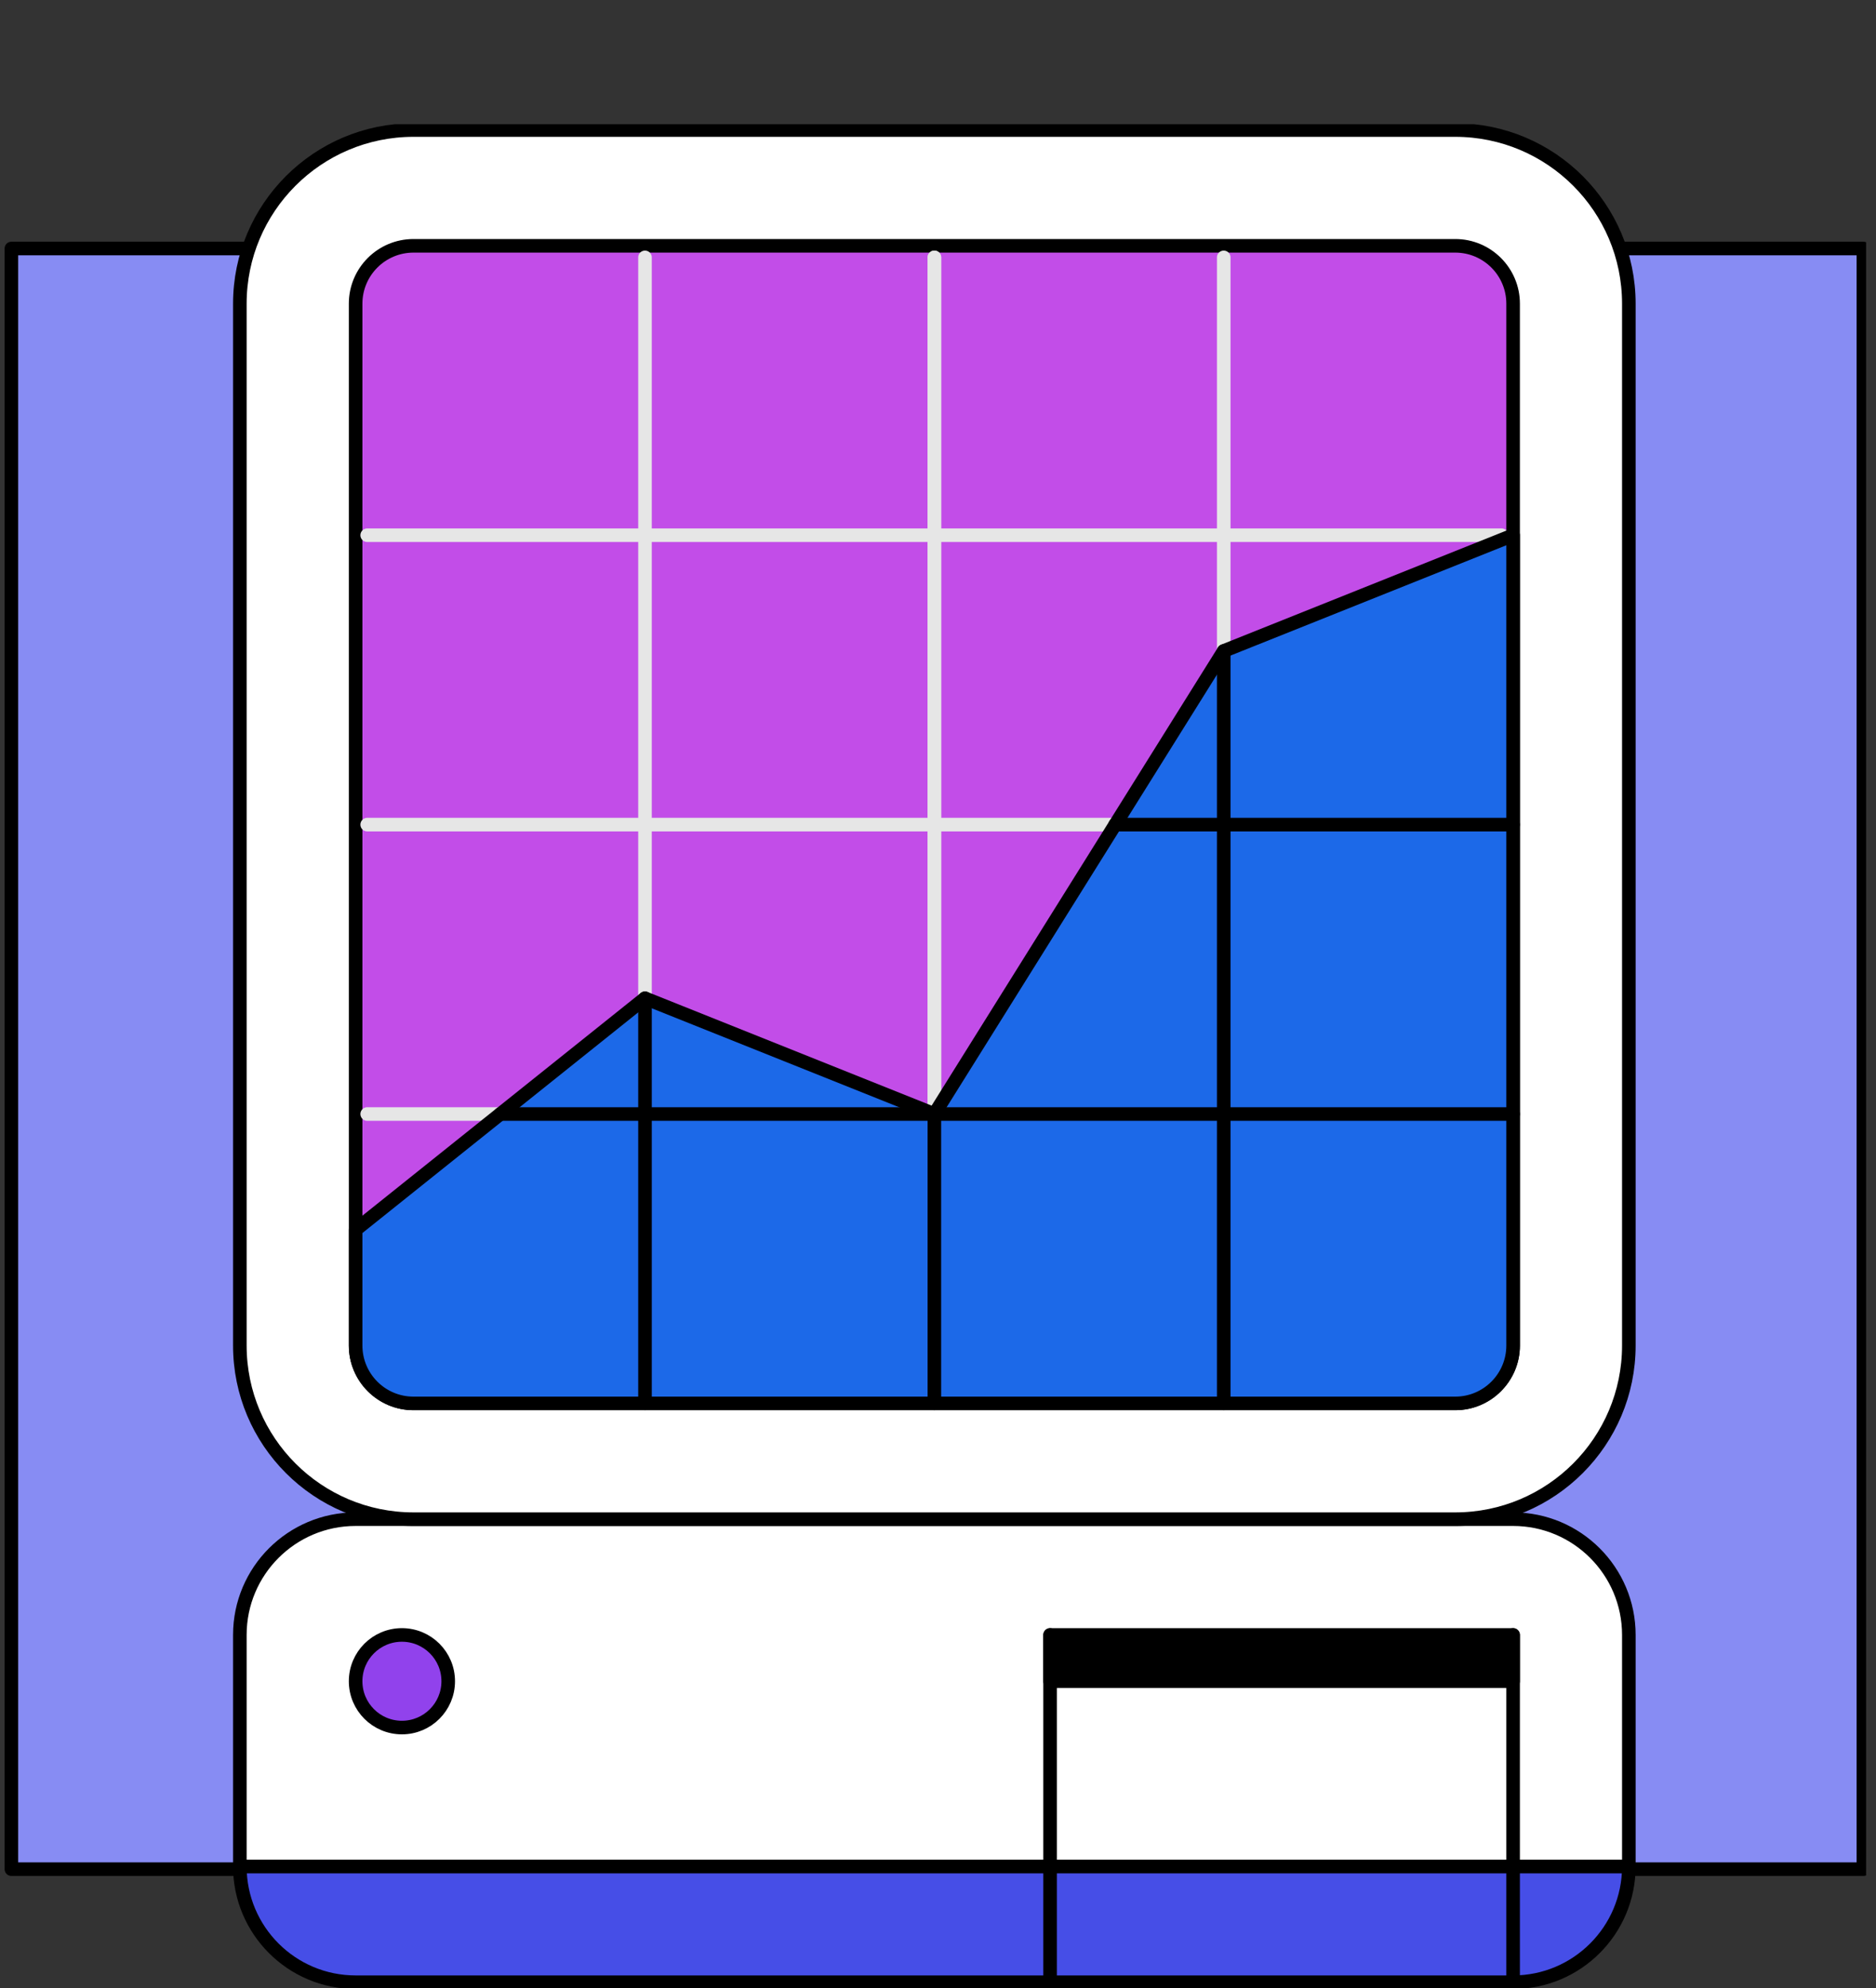
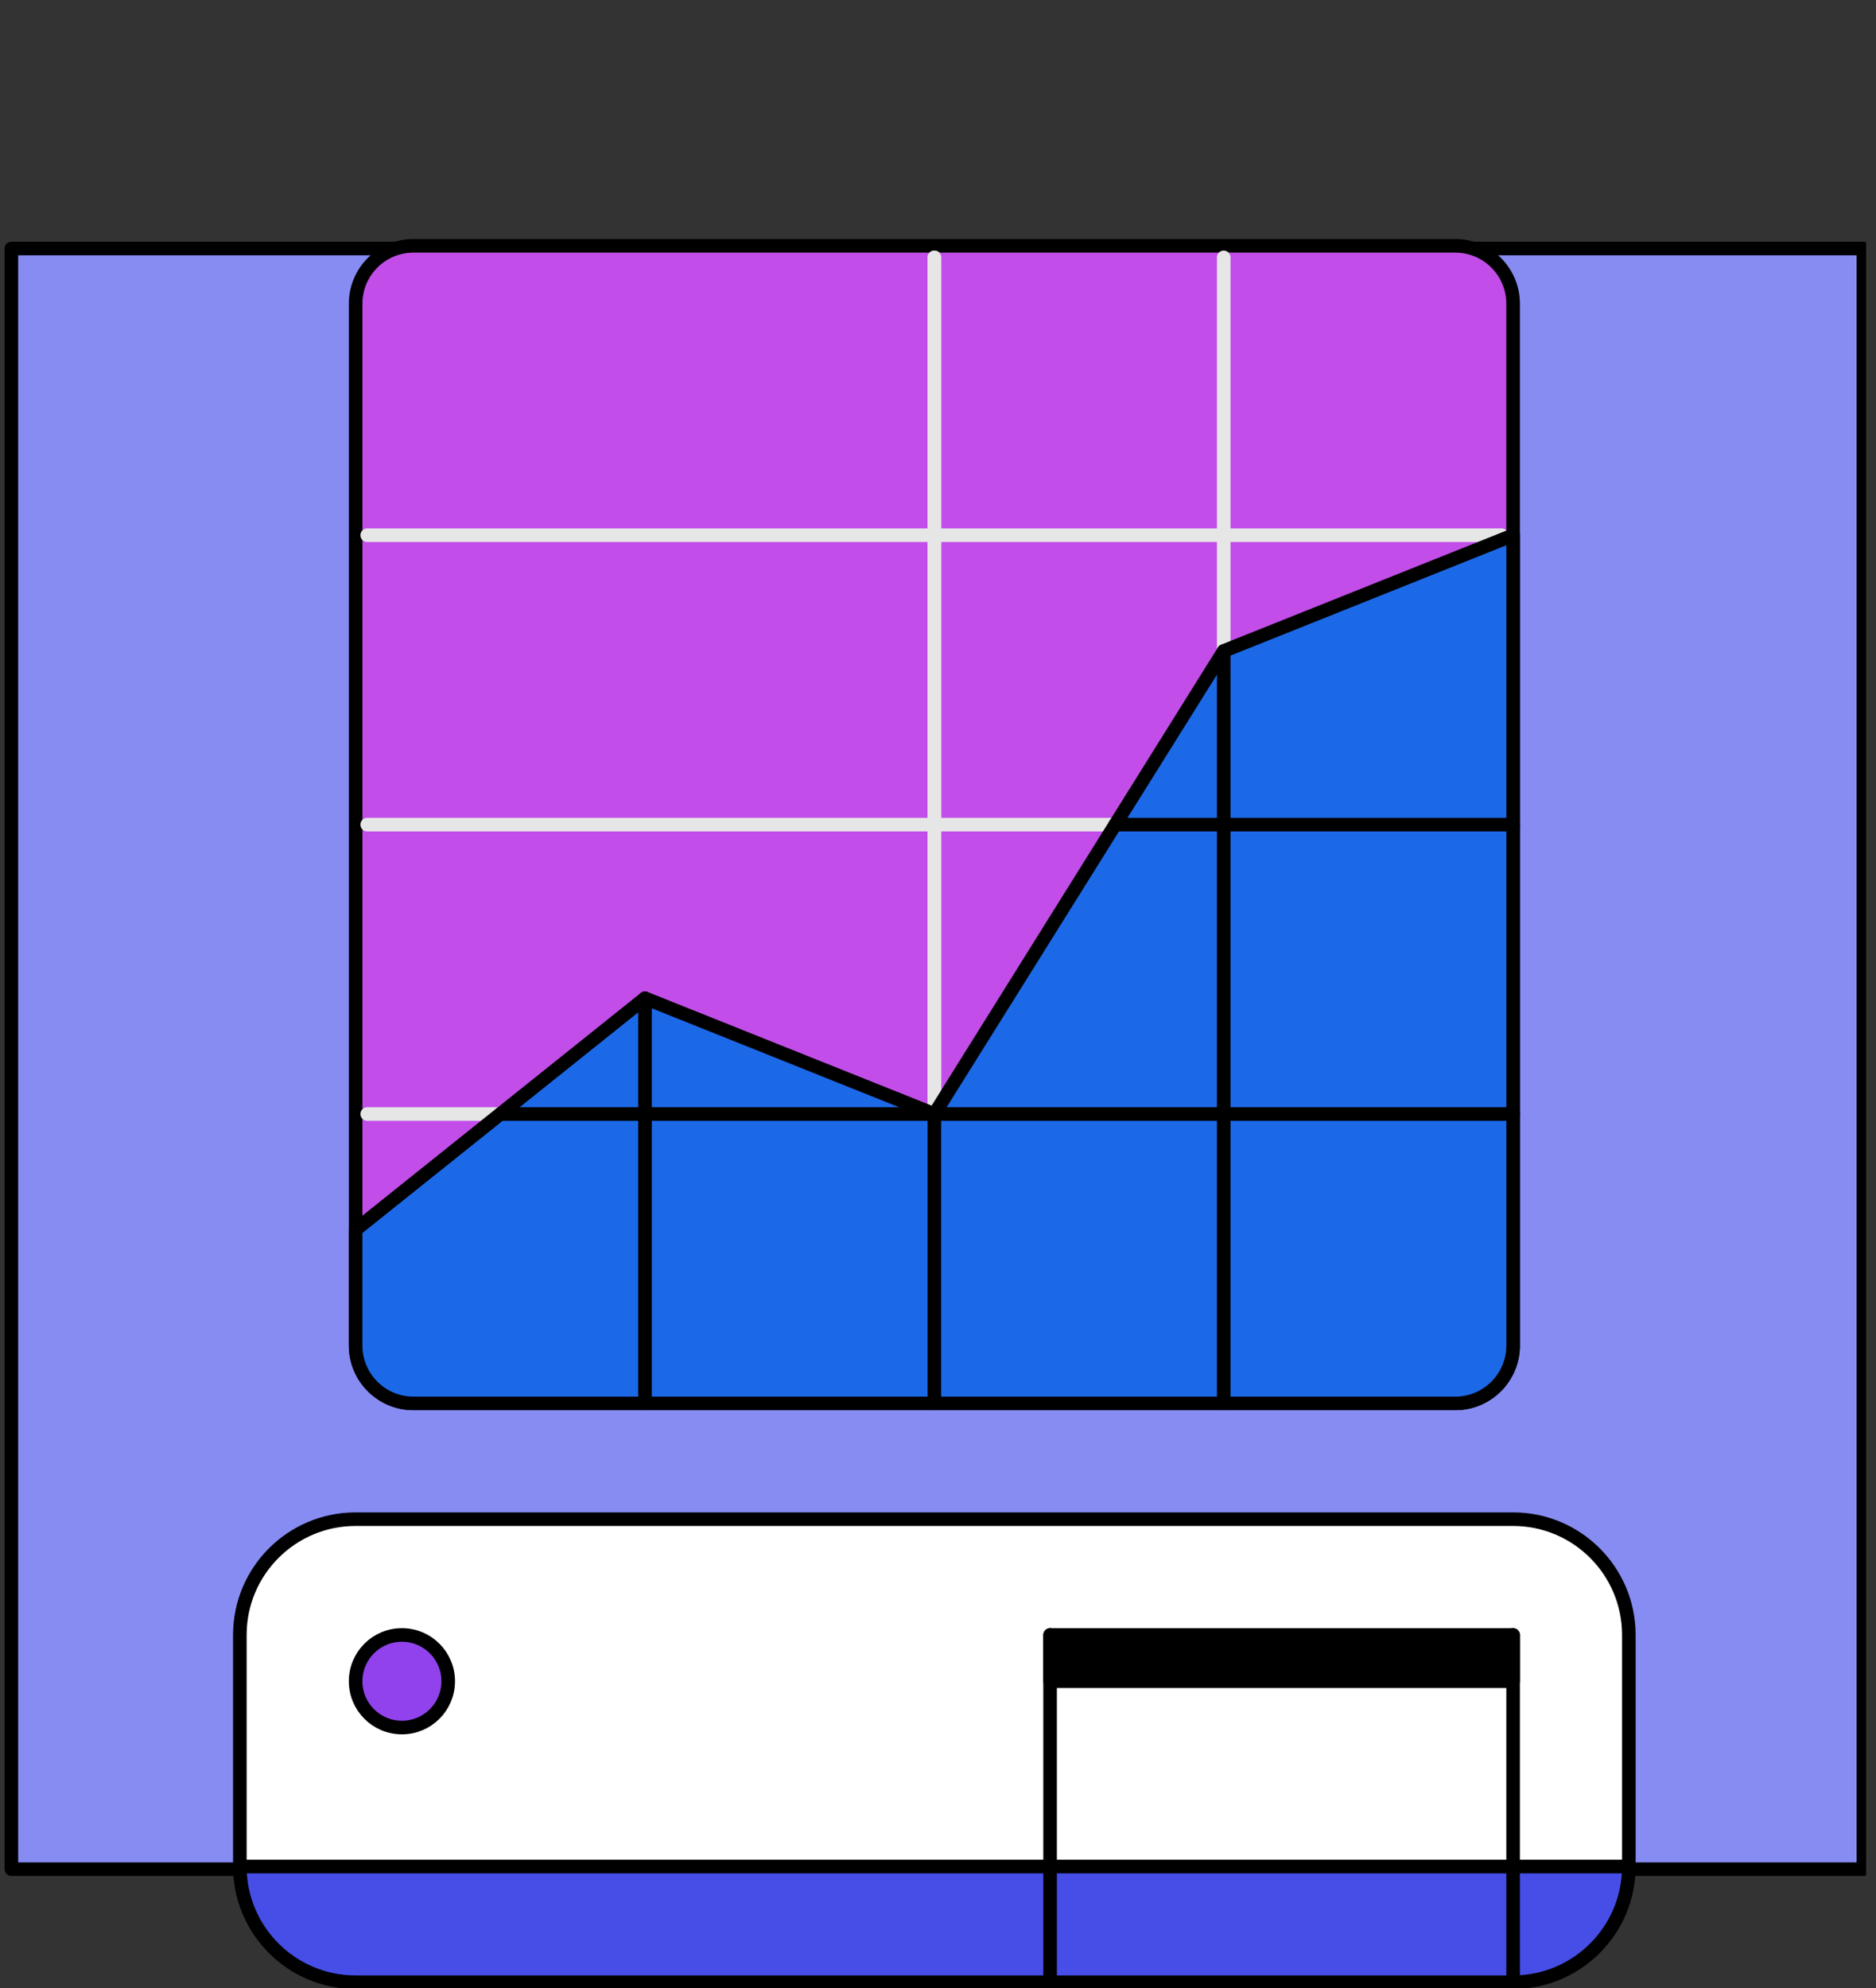
<svg xmlns="http://www.w3.org/2000/svg" width="151" height="160" viewBox="0 0 151 160" fill="none">
  <rect x="0" y="0" width="151" height="160" fill="#333333" stroke="none" />
  <mask id="mask0_1726_38378" style="mask-type:alpha" maskUnits="userSpaceOnUse" x="0" y="0" width="151" height="160">
    <rect width="151" height="160" fill="#AB0000" fill-opacity="0.5" />
  </mask>
  <g mask="url(#mask0_1726_38378)">
</g>
  <g clip-path="url(#clip0_1726_38378)">
    <path d="M149.986 20H0.917V150.435H149.986V20Z" fill="#878CF3" stroke="black" stroke-width="1.093" stroke-linecap="round" stroke-linejoin="round" />
    <path d="M28.622 159.534H121.789C126.932 159.534 131.106 155.36 131.106 150.218H19.305C19.305 155.36 23.479 159.534 28.622 159.534Z" fill="#464EE7" stroke="black" stroke-width="1.093" stroke-linecap="round" stroke-linejoin="round" />
    <path d="M121.789 122.267H28.622C23.479 122.267 19.305 126.441 19.305 131.584V150.218H131.106V131.584C131.106 126.441 126.932 122.267 121.789 122.267Z" fill="white" stroke="black" stroke-width="1.093" stroke-miterlimit="10" />
-     <path d="M75.205 10.466H33.28C25.566 10.466 19.305 16.727 19.305 24.442V108.292C19.305 116.007 25.566 122.268 33.28 122.268H117.131C124.845 122.268 131.106 116.007 131.106 108.292V24.442C131.106 16.727 124.845 10.466 117.131 10.466H75.205Z" fill="white" stroke="black" stroke-width="1.093" stroke-linecap="round" stroke-linejoin="round" />
    <path d="M117.133 19.784H33.282C30.711 19.784 28.624 21.871 28.624 24.442V108.293C28.624 110.864 30.711 112.951 33.282 112.951H117.133C119.705 112.951 121.791 110.864 121.791 108.293V24.442C121.791 21.871 119.705 19.784 117.133 19.784Z" fill="#C24DE8" stroke="black" stroke-width="1.093" stroke-linecap="round" stroke-linejoin="round" />
-     <path d="M51.916 112.02V20.715" stroke="#E6E6E6" stroke-width="1.093" stroke-linecap="round" stroke-linejoin="round" />
    <path d="M75.209 112.02V20.715" stroke="#E6E6E6" stroke-width="1.093" stroke-linecap="round" stroke-linejoin="round" />
    <path d="M75.209 112.02V20.715" stroke="#E6E6E6" stroke-width="1.093" stroke-linecap="round" stroke-linejoin="round" />
    <path d="M98.498 112.02V20.715" stroke="#E6E6E6" stroke-width="1.093" stroke-linecap="round" stroke-linejoin="round" />
    <path d="M29.556 43.075H120.86" stroke="#E6E6E6" stroke-width="1.093" stroke-linecap="round" stroke-linejoin="round" />
    <path d="M29.556 66.367H120.86" stroke="#E6E6E6" stroke-width="1.093" stroke-linecap="round" stroke-linejoin="round" />
    <path d="M29.556 89.659H120.86" stroke="#E6E6E6" stroke-width="1.093" stroke-linecap="round" stroke-linejoin="round" />
-     <path d="M75.208 89.659L51.916 80.343L28.624 98.976V108.293C28.624 110.864 30.711 112.951 33.282 112.951H117.133C119.705 112.951 121.791 110.864 121.791 108.293V43.075L98.499 52.392L75.208 89.659Z" fill="#1C69E8" stroke="black" stroke-width="1.093" stroke-linecap="round" stroke-linejoin="round" />
+     <path d="M75.208 89.659L51.916 80.343L28.624 98.976V108.293C28.624 110.864 30.711 112.951 33.282 112.951H117.133C119.705 112.951 121.791 110.864 121.791 108.293V43.075L98.499 52.392L75.208 89.659" fill="#1C69E8" stroke="black" stroke-width="1.093" stroke-linecap="round" stroke-linejoin="round" />
    <path d="M51.916 80.343V112.951" stroke="black" stroke-width="1.093" stroke-linecap="round" stroke-linejoin="round" />
    <path d="M75.209 89.659V112.951" stroke="black" stroke-width="1.093" stroke-linecap="round" stroke-linejoin="round" />
    <path d="M98.498 52.392V112.951" stroke="black" stroke-width="1.093" stroke-linecap="round" stroke-linejoin="round" />
    <path d="M89.759 66.367H121.79" stroke="black" stroke-width="1.093" stroke-linecap="round" stroke-linejoin="round" />
    <path d="M40.27 89.659H121.792" stroke="black" stroke-width="1.093" stroke-linecap="round" stroke-linejoin="round" />
    <path d="M121.789 131.585H84.522V135.311H121.789V131.585Z" fill="black" stroke="black" stroke-width="1.093" stroke-linecap="round" stroke-linejoin="round" />
    <path d="M84.522 131.585V159.535" stroke="black" stroke-width="1.093" stroke-linecap="round" stroke-linejoin="round" />
    <path d="M121.791 131.585V159.535" stroke="black" stroke-width="1.093" stroke-linecap="round" stroke-linejoin="round" />
    <path d="M32.35 139.038C34.409 139.038 36.077 137.37 36.077 135.311C36.077 133.253 34.409 131.585 32.35 131.585C30.292 131.585 28.624 133.253 28.624 135.311C28.624 137.37 30.292 139.038 32.35 139.038Z" fill="#9142EC" stroke="black" stroke-width="1.093" stroke-linecap="round" stroke-linejoin="round" />
  </g>
  <defs>
    <clipPath id="clip0_1726_38378">
      <rect width="150" height="150" fill="white" transform="translate(0.203 10)" />
    </clipPath>
  </defs>
</svg>